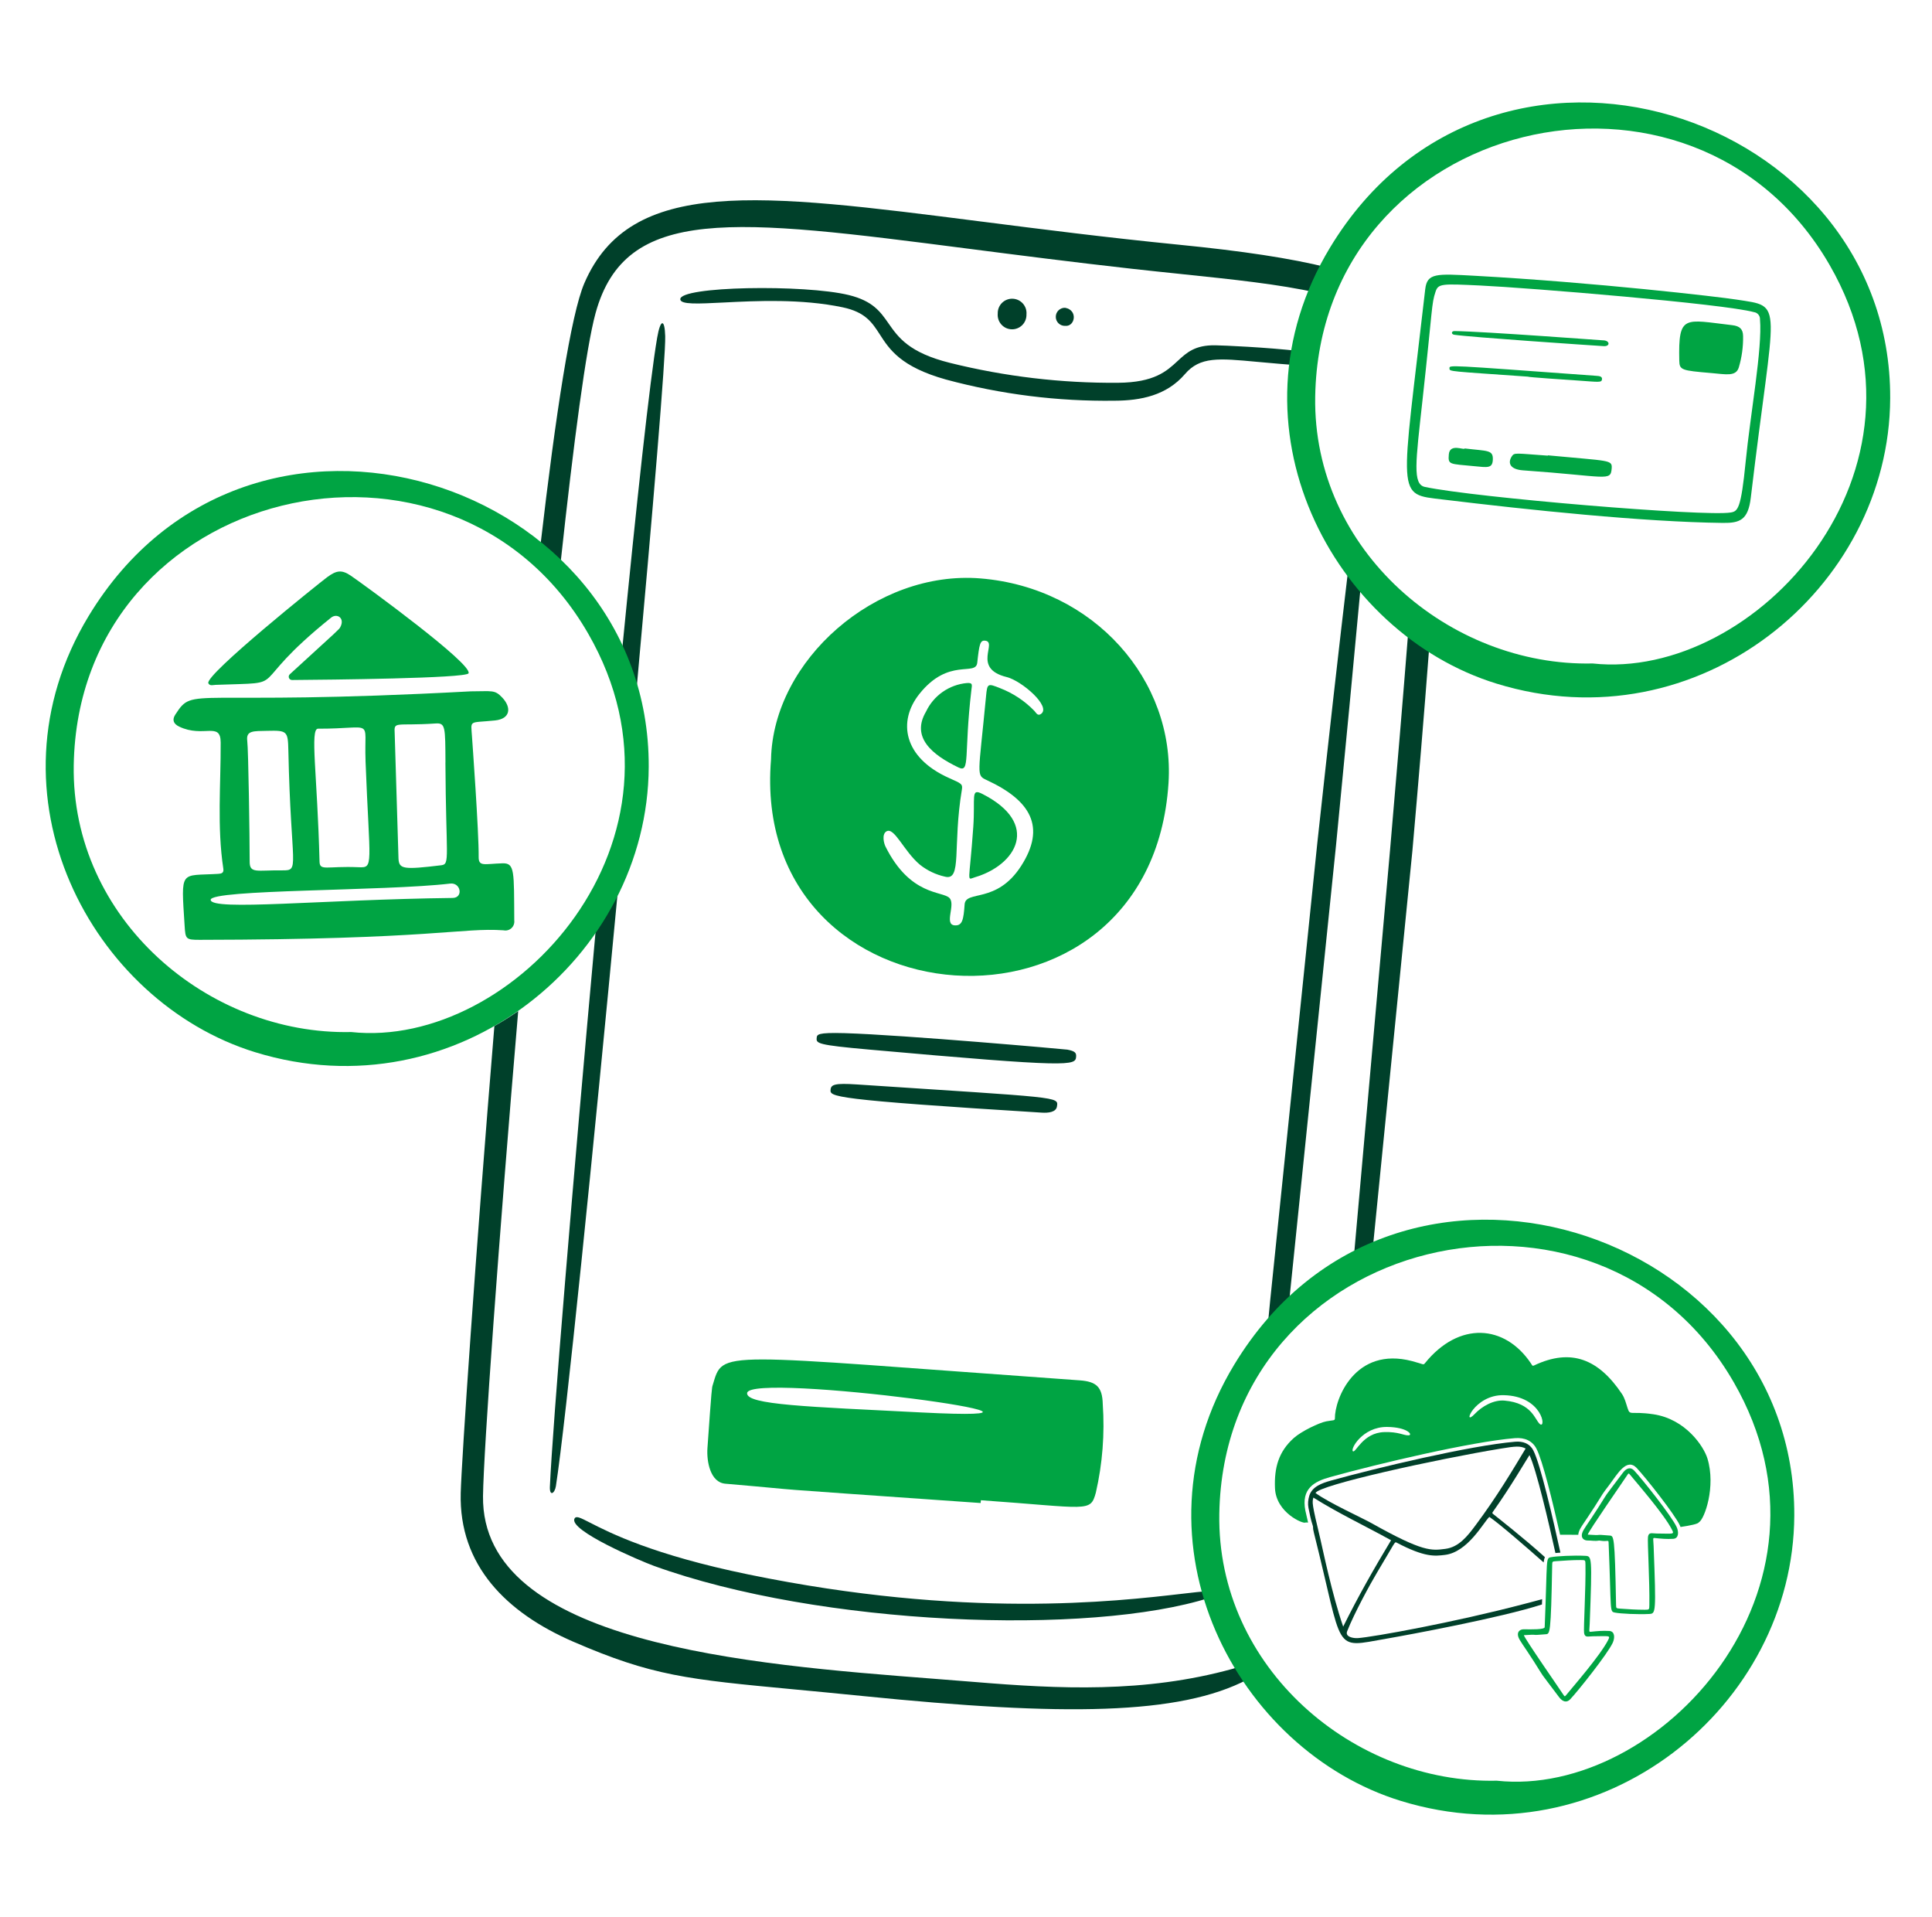
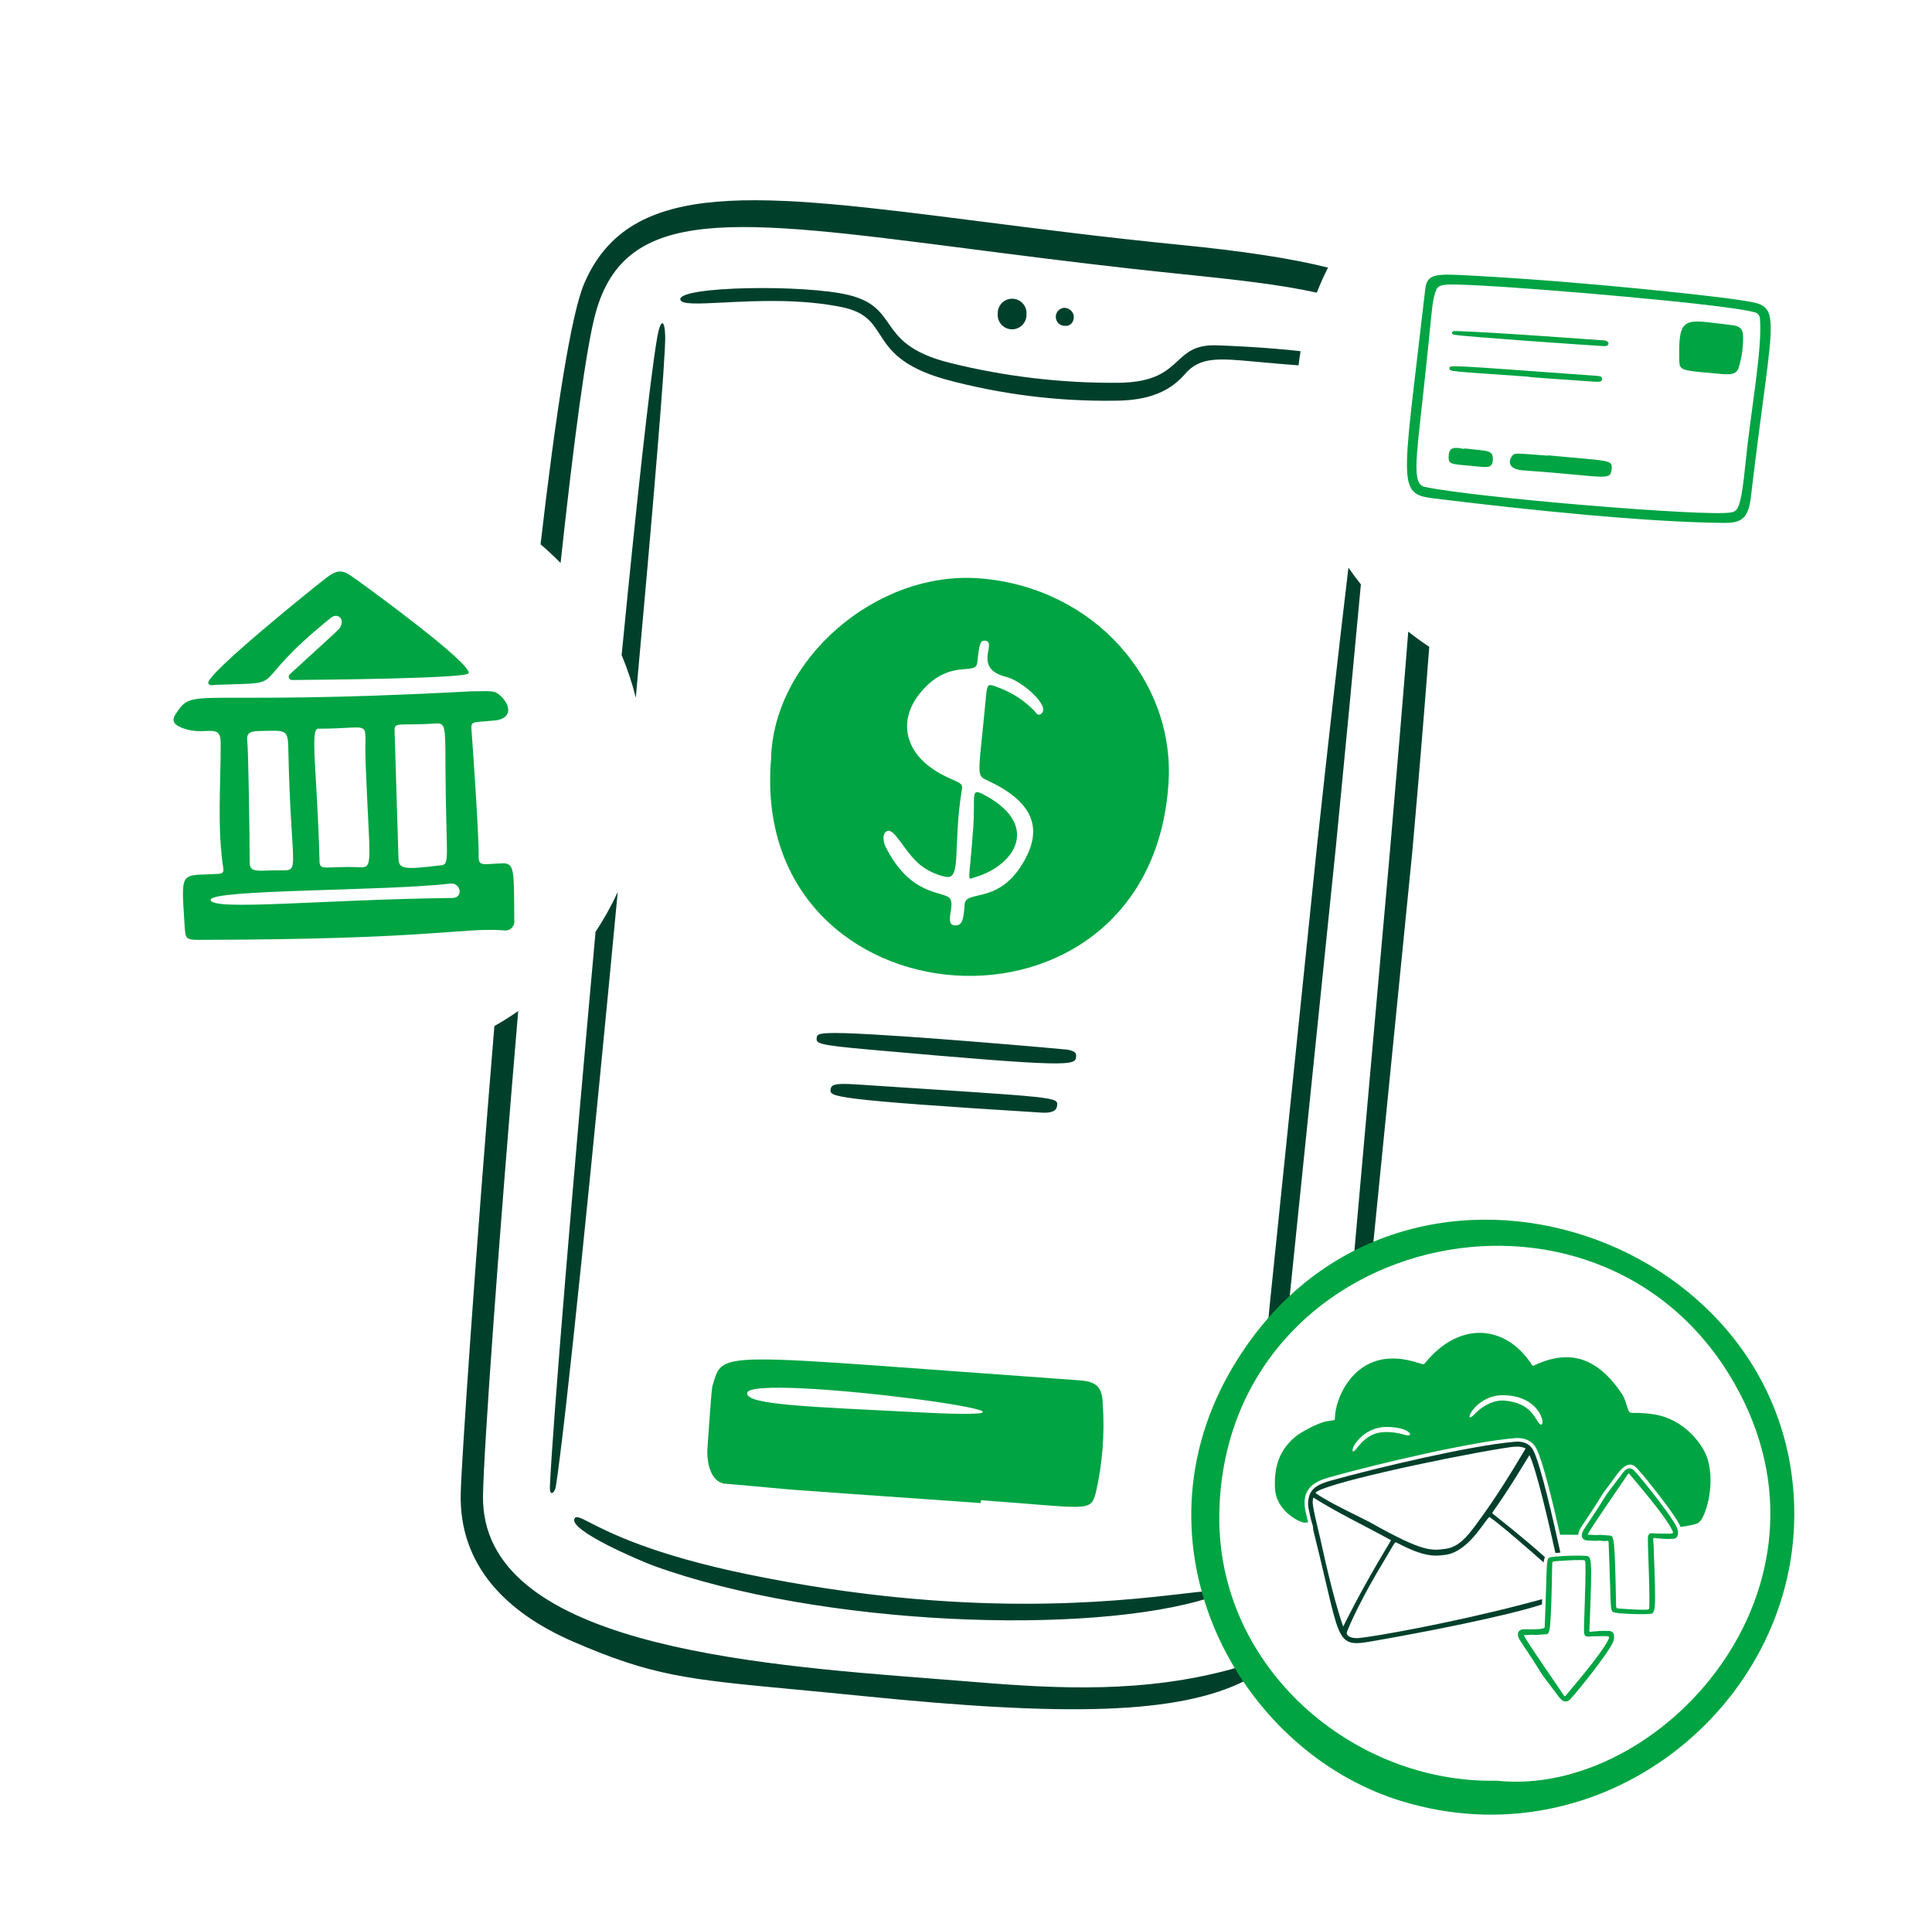
<svg xmlns="http://www.w3.org/2000/svg" width="126" height="125" viewBox="0 0 126 125" fill="none">
  <path d="M50.285 49.508C50.42 43.049 57.124 37.157 63.945 37.714C71.366 38.321 76.634 44.379 76.208 51.05C75.061 69.032 48.83 67.043 50.285 49.508ZM62.732 51.481C62.112 55.186 62.763 57.45 61.63 57.16C61.038 57.029 60.481 56.765 60.005 56.389C58.94 55.506 58.323 53.884 57.802 54.212C57.496 54.408 57.649 54.994 57.748 55.194C59.366 58.442 61.473 58.083 61.923 58.553C62.34 58.987 61.548 60.278 62.259 60.335C62.764 60.374 62.841 59.959 62.91 58.971C62.975 58.013 64.987 58.961 66.593 56.466C68.245 53.901 67.199 52.185 64.368 50.871C63.64 50.534 63.808 50.635 64.307 45.397C64.387 44.543 64.417 44.55 65.225 44.87C66.068 45.196 66.83 45.701 67.458 46.35C67.568 46.465 67.665 46.699 67.879 46.559C68.606 46.086 66.63 44.385 65.653 44.145C63.351 43.581 65.101 41.845 64.235 41.772C63.922 41.745 63.864 42.01 63.734 43.212C63.636 44.116 61.873 42.848 59.962 45.243C58.529 47.037 58.919 49.399 61.898 50.73C62.689 51.083 62.794 51.113 62.732 51.481Z" fill="#00A443" />
  <path d="M63.956 98C47.382 96.838 53.913 97.31 47.301 96.74C46.324 96.656 46.076 95.291 46.138 94.418C46.417 90.432 46.429 90.48 46.48 90.315C47.196 87.97 46.463 88.296 70.421 90.002C71.515 90.081 71.892 90.442 71.919 91.549C72.053 93.486 71.902 95.432 71.468 97.324C71.106 98.636 71.002 98.313 63.97 97.818L63.956 98ZM48.725 90.828C48.643 91.602 52.721 91.719 60.08 92.094C73.542 92.779 48.871 89.424 48.725 90.828Z" fill="#00A443" />
  <path d="M69.614 68.439C70.124 68.535 70.197 68.66 70.182 68.889C70.144 69.49 69.916 69.617 56.668 68.433C53.32 68.135 53.231 68.033 53.261 67.688C53.282 67.451 53.287 67.313 55.081 67.363C58.949 67.479 69.484 68.415 69.614 68.439Z" fill="#00402A" />
  <path d="M68.933 72.137C68.879 72.527 68.351 72.571 67.944 72.546C54.136 71.69 54.128 71.504 54.168 71.048C54.197 70.718 54.438 70.612 55.87 70.707C69.221 71.588 69.023 71.494 68.933 72.137Z" fill="#00402A" />
  <path d="M66.943 20.502C66.947 20.63 66.925 20.758 66.878 20.877C66.831 20.997 66.761 21.105 66.67 21.196C66.579 21.287 66.471 21.358 66.352 21.405C66.233 21.453 66.105 21.476 65.977 21.472C65.849 21.468 65.723 21.438 65.606 21.384C65.49 21.329 65.387 21.251 65.302 21.155C65.217 21.059 65.152 20.947 65.113 20.825C65.073 20.703 65.059 20.574 65.07 20.447C65.066 20.319 65.088 20.191 65.135 20.071C65.182 19.952 65.253 19.844 65.343 19.753C65.434 19.662 65.542 19.591 65.661 19.543C65.78 19.496 65.908 19.473 66.036 19.477C66.164 19.481 66.29 19.511 66.406 19.565C66.523 19.62 66.626 19.697 66.711 19.793C66.796 19.889 66.861 20.002 66.901 20.124C66.94 20.245 66.955 20.374 66.943 20.502Z" fill="#00402A" />
  <path d="M69.463 20.068C70.314 20.219 70.114 21.298 69.481 21.247C69.401 21.251 69.321 21.24 69.246 21.213C69.171 21.186 69.102 21.144 69.044 21.09C68.986 21.036 68.939 20.971 68.906 20.898C68.874 20.825 68.856 20.746 68.856 20.667C68.854 20.587 68.869 20.508 68.899 20.434C68.929 20.36 68.974 20.293 69.031 20.237C69.087 20.181 69.155 20.138 69.229 20.108C69.304 20.079 69.382 20.065 69.463 20.068Z" fill="#00402A" />
-   <path d="M62.516 50.043C60.773 49.21 59.411 48.069 60.39 46.404C60.633 45.888 61.006 45.444 61.473 45.116C61.94 44.789 62.484 44.589 63.052 44.536C63.457 44.508 63.392 44.645 63.351 44.992C62.854 49.219 63.291 50.413 62.516 50.043Z" fill="#00A443" />
  <path d="M63.474 53.93C63.612 51.972 63.279 51.363 64.075 51.769C67.872 53.706 66.297 56.396 63.582 57.199C63.013 57.367 63.21 57.689 63.474 53.93Z" fill="#00A443" />
  <path fill-rule="evenodd" clip-rule="evenodd" d="M93.213 42.174C92.742 41.863 92.284 41.532 91.843 41.182C91.499 45.533 91.094 50.358 90.661 55.362L88.293 81.984C88.697 81.766 89.11 81.561 89.531 81.372L92.113 55.471C92.491 51.191 92.867 46.702 93.213 42.174ZM81.36 109.505C81.179 109.232 81.005 108.953 80.838 108.67C80.692 108.721 80.542 108.768 80.388 108.811C74.645 110.399 69.044 110.122 63.559 109.668C62.708 109.598 61.815 109.529 60.888 109.457L60.865 109.455L60.861 109.455C48.831 108.524 31.374 107.172 31.501 97.544C31.54 94.554 32.518 80.954 33.796 65.924C33.295 66.273 32.776 66.6 32.242 66.901C30.992 81.996 30.102 95.237 30.047 97.343C29.922 102.074 33.034 105.153 37.377 107.037C42.544 109.278 44.802 109.491 51.813 110.153L51.814 110.153L51.816 110.153C53.11 110.275 54.567 110.413 56.234 110.581C69.433 111.915 76.928 111.82 81.36 109.505ZM38.841 60.756C37.362 77.013 36.039 92.952 35.863 96.924C35.832 97.604 36.18 97.373 36.254 96.9C36.902 92.735 38.674 75.224 40.288 58.156C39.872 59.063 39.388 59.932 38.841 60.756ZM41.465 45.493C42.585 33.195 43.419 23.234 43.383 21.922C43.352 20.775 43.074 20.778 42.86 22.011C42.382 24.774 41.511 32.827 40.541 42.711C40.917 43.606 41.227 44.535 41.465 45.493ZM78.794 103.738C78.831 103.882 78.87 104.026 78.911 104.169C71.067 106.675 53.449 106.01 42.64 102.095C41.749 101.769 37.038 99.77 37.474 99.007C37.58 98.821 37.836 98.952 38.478 99.28C39.757 99.935 42.574 101.376 48.814 102.659C62.917 105.559 72.667 104.43 77.116 103.915C77.803 103.836 78.363 103.771 78.794 103.738ZM82.666 86.576C82.72 86.018 82.774 85.45 82.83 84.872L85.904 55.038C86.631 48.339 87.342 42.029 87.941 37.01C88.199 37.384 88.47 37.748 88.753 38.103C88.308 42.93 87.745 48.851 87.132 55.117L84.06 85.012C84.057 85.038 84.054 85.063 84.051 85.089C83.564 85.56 83.102 86.056 82.666 86.576ZM84.82 22.899C84.769 23.204 84.725 23.512 84.688 23.821C84.333 23.793 83.939 23.761 83.505 23.727C82.945 23.682 82.436 23.635 81.971 23.591C79.468 23.358 78.264 23.245 77.28 24.39C76.079 25.789 74.399 26.12 72.69 26.127C68.977 26.178 65.276 25.713 61.692 24.746C58.745 23.921 58.01 22.783 57.383 21.812C56.876 21.027 56.439 20.351 54.962 20.039C52.258 19.468 49.286 19.618 47.18 19.725C45.525 19.808 44.404 19.865 44.367 19.523C44.274 18.657 52.495 18.532 55.365 19.24C56.927 19.626 57.414 20.323 57.946 21.085C58.582 21.996 59.282 22.998 61.964 23.663C65.547 24.553 69.227 24.988 72.919 24.958C75.289 24.94 76.089 24.199 76.803 23.537C77.397 22.988 77.931 22.493 79.257 22.514C79.797 22.523 82.53 22.636 84.82 22.899ZM85.877 19.084C86.096 18.525 86.341 17.979 86.609 17.448C84.177 16.838 81.008 16.364 76.896 15.957C72.157 15.487 67.869 14.939 64.016 14.447L64.011 14.447C49.452 12.587 41.104 11.521 38.111 18.462C37.234 20.494 36.238 27.01 35.254 35.491C35.707 35.877 36.143 36.283 36.559 36.709C37.416 28.803 38.225 22.666 38.839 20.426C40.781 13.335 47.839 14.244 63.17 16.218C66.353 16.628 69.892 17.084 73.816 17.524C74.917 17.647 75.987 17.759 77.02 17.866L77.055 17.87C80.444 18.223 83.435 18.535 85.877 19.084Z" fill="#00402A" />
-   <path d="M42.308 49.998C42.257 62.424 29.791 72.654 16.643 68.607C5.976 65.324 -1.272 51.812 5.781 40.166C16.32 22.764 42.383 31.347 42.308 49.998ZM22.905 67.291C33.51 68.433 46.08 54.728 38.363 41.318C29.485 25.89 5.119 31.638 4.809 49.888C4.641 59.931 13.582 67.498 22.907 67.291H22.905Z" fill="#00A443" />
  <path d="M30.698 45.077C32.109 45.077 32.257 44.954 32.76 45.488C33.365 46.132 33.296 46.871 32.282 46.975C30.544 47.153 30.712 46.903 30.783 48.043C30.794 48.213 31.234 54.227 31.217 55.869C31.209 56.529 31.591 56.324 32.772 56.29C33.58 56.267 33.519 56.801 33.539 60.013C33.551 60.106 33.54 60.2 33.508 60.287C33.477 60.375 33.424 60.454 33.356 60.517C33.287 60.58 33.204 60.626 33.115 60.65C33.025 60.675 32.93 60.677 32.839 60.658C30.091 60.469 28.269 61.257 13.022 61.279C12.113 61.279 12.095 61.231 12.04 60.352C11.806 56.633 11.726 57.13 14.229 56.977C14.444 56.964 14.606 56.923 14.565 56.645C14.151 53.909 14.403 51.154 14.392 48.411C14.386 47.021 13.269 48.133 11.685 47.376C11.29 47.188 11.222 46.914 11.436 46.589C12.682 44.681 12.05 46.082 30.698 45.077ZM29.052 49.722C29.039 47.376 29.052 47.129 28.404 47.172C25.779 47.349 25.687 46.983 25.741 47.831L25.989 55.993C26.029 56.666 26.307 56.716 28.787 56.415C29.364 56.341 29.083 55.904 29.049 49.722H29.052ZM23.84 49.579C23.733 46.786 24.479 47.52 20.742 47.512C20.203 47.512 20.697 50.514 20.839 56.175C20.854 56.812 21.304 56.456 23.377 56.544C24.399 56.585 24.104 56.518 23.837 49.573L23.84 49.579ZM17.437 47.651C16.52 47.672 16.039 47.622 16.125 48.304C16.201 48.909 16.283 54.61 16.283 56.185C16.283 56.973 16.753 56.731 18.384 56.749C19.601 56.761 18.968 56.658 18.806 48.934C18.779 47.666 18.726 47.621 17.437 47.651ZM29.521 58.548C30.229 58.54 30.059 57.527 29.356 57.611C25.137 58.112 13.683 57.978 13.739 58.675C13.798 59.412 20.997 58.651 29.521 58.548Z" fill="#00A443" />
  <path d="M19.049 44.338C19.004 44.339 18.961 44.326 18.924 44.301C18.888 44.276 18.86 44.241 18.844 44.2C18.828 44.158 18.826 44.113 18.837 44.07C18.848 44.027 18.872 43.989 18.905 43.96C22.16 40.987 22.11 41.041 22.188 40.899C22.516 40.303 21.981 39.959 21.59 40.274C15.734 44.982 19.208 44.464 14.06 44.654C13.899 44.66 13.684 44.743 13.589 44.551C13.327 44.022 20.855 37.989 21.331 37.638C21.946 37.184 22.286 37.128 22.896 37.547C23.952 38.276 30.834 43.306 30.557 43.901C30.401 44.231 21.429 44.32 19.049 44.338Z" fill="#00A443" />
  <path d="M117.019 98.812C116.968 111.238 104.502 121.469 91.354 117.421C80.687 114.138 73.439 100.627 80.492 88.981C91.031 71.579 117.094 80.161 117.019 98.812ZM97.616 116.105C108.221 117.247 120.791 103.543 113.074 90.132C104.196 74.704 79.83 80.453 79.52 98.703C79.351 108.746 88.293 116.312 97.618 116.105H97.616Z" fill="#00A443" />
  <path d="M111.355 95.098C111.115 94.312 109.936 92.521 107.819 92.211C106.304 91.989 106.315 92.34 106.141 91.796C106.041 91.486 105.962 91.161 105.781 90.89C104.266 88.629 102.477 87.879 100.055 89.027C99.926 89.088 99.926 89.015 99.846 88.897C98.138 86.355 95.155 86.137 92.935 88.878C92.815 89.025 92.865 88.949 92.098 88.748C88.357 87.765 87.041 91.25 87.059 92.483C87.061 92.641 86.954 92.588 86.498 92.674C86.041 92.76 84.876 93.318 84.384 93.757C83.379 94.652 83.096 95.713 83.151 97.031C83.218 98.639 85.007 99.382 85.134 99.273C85.136 99.267 85.197 99.267 85.31 99.271C85.214 98.859 85.147 98.567 85.134 98.503C84.846 97.049 85.731 96.592 86.731 96.313C89.927 95.424 95.972 94 98.794 93.77C99.45 93.717 99.936 93.951 100.199 94.448C100.604 95.215 101.263 97.928 101.745 100.066C102.157 100.071 102.554 100.073 102.931 100.071C102.935 100.015 102.945 99.957 102.964 99.897C103.056 99.589 103.315 99.308 104.004 98.23C104.656 97.212 104.394 97.557 104.968 96.799C105.471 96.135 106.082 95.014 106.748 95.722C107.312 96.323 109.216 98.723 109.559 99.463C109.574 99.495 109.587 99.528 109.6 99.562C110.268 99.464 110.744 99.36 110.794 99.259C111.169 99.051 111.914 96.927 111.355 95.098L111.355 95.098ZM91.859 93.587C91.532 93.598 91.221 93.346 90.274 93.375C88.889 93.418 88.422 94.734 88.239 94.629C88.034 94.511 88.85 93.026 90.457 93.039C91.805 93.051 92.172 93.576 91.859 93.587ZM100.427 92.851C100.108 92.599 99.935 91.482 98.126 91.322C97.42 91.26 96.664 91.679 96.168 92.202C95.327 93.089 96.132 90.929 98.063 90.968C100.597 91.018 100.864 93.197 100.426 92.851H100.427Z" fill="#00A443" />
  <path d="M100.573 104.269C100.263 104.357 99.881 104.454 99.415 104.577C94.759 105.803 89.531 106.738 88.564 106.807C88.25 106.83 87.715 106.726 87.856 106.366C88.319 105.184 89.382 103.242 89.82 102.512C91.008 100.534 90.944 100.509 91.083 100.581C92.944 101.562 93.588 101.457 94.219 101.385C95.738 101.212 96.763 99.236 97.132 98.905C97.734 99.305 99.61 100.931 100.671 101.873C100.691 101.716 100.717 101.606 100.753 101.527C99.416 100.311 97.478 98.798 97.401 98.735C97.305 98.657 97.305 98.654 97.376 98.554C98.51 96.963 99.534 95.198 99.749 94.874C100.204 95.835 101.002 99.272 101.441 101.26C101.537 101.25 101.647 101.242 101.765 101.234C101.285 99.033 100.456 95.434 99.993 94.558C99.759 94.115 99.316 93.96 98.816 94.003C95.868 94.253 89.742 95.718 86.794 96.539C86.197 96.705 85.566 96.938 85.389 97.526C85.312 97.785 85.282 98.049 85.336 98.319C85.415 98.706 85.486 99.096 85.614 99.471C85.665 99.621 85.591 99.549 85.688 99.934C87.672 107.82 86.866 107.463 90.421 106.845C91.849 106.598 97.909 105.476 100.562 104.614C100.566 104.495 100.569 104.38 100.573 104.269ZM97.891 94.45C98.835 94.294 99.151 94.267 99.498 94.446C98.654 95.847 97.644 97.557 96.227 99.457C95.707 100.155 95.148 100.874 94.262 100.989C93.35 101.107 92.814 101.202 89.461 99.32C88.825 98.962 86.656 97.98 85.798 97.35C85.937 96.841 93.724 95.134 97.891 94.45ZM87.599 106.06C86.87 103.958 86.255 100.955 86.116 100.374C85.542 97.98 85.574 97.971 85.654 97.645C87.291 98.675 89.035 99.493 90.722 100.427C89.613 102.262 88.558 104.122 87.599 106.06V106.06Z" fill="#00402A" />
  <path d="M104.909 100.58C104.901 100.372 104.858 100.533 104.375 100.456C104.335 100.449 104.292 100.443 104.254 100.45C104.02 100.495 103.789 100.44 103.556 100.444C103.294 100.449 103.089 100.278 103.184 99.964C103.262 99.703 103.527 99.404 104.198 98.355C105.025 97.062 104.374 97.976 105.848 96.017C106.057 95.739 106.328 95.618 106.575 95.881C107.108 96.45 109.011 98.841 109.345 99.561C109.497 99.89 109.485 100.312 109.124 100.334C108.696 100.36 108.331 100.326 107.904 100.28C107.772 100.266 107.827 100.356 107.845 100.809C108.014 105.236 107.984 105.209 107.548 105.234C106.832 105.273 105.672 105.215 105.336 105.146C104.955 105.068 105.098 105.168 104.909 100.58L104.909 100.58ZM103.548 100.061C104.641 100.139 103.838 100.019 104.972 100.12C105.25 100.145 105.314 100.089 105.395 104.62C105.4 104.861 105.399 104.867 105.641 104.885C106.181 104.924 106.722 104.959 107.264 104.959C107.563 104.958 107.562 104.957 107.567 104.653C107.594 103.117 107.432 100.481 107.478 100.2C107.53 99.881 107.73 99.986 108.044 99.988C109.123 99.992 109.21 100.067 109.042 99.739C108.527 98.729 106.748 96.696 106.313 96.161C106.222 96.049 106.208 96.049 106.128 96.175C105.943 96.465 103.587 99.85 103.548 100.061L103.548 100.061Z" fill="#00A443" />
  <path d="M101.167 101.53C101.503 101.461 102.664 101.403 103.38 101.443C103.816 101.467 103.844 101.44 103.677 105.867C103.66 106.32 103.604 106.41 103.736 106.396C104.163 106.35 104.528 106.316 104.956 106.342C105.317 106.364 105.329 106.786 105.177 107.115C104.843 107.835 102.94 110.227 102.407 110.795C102.16 111.058 101.889 110.937 101.68 110.659C100.207 108.699 100.856 109.614 100.03 108.321C99.36 107.272 99.095 106.973 99.016 106.712C98.921 106.398 99.126 106.228 99.388 106.232C99.859 106.241 100.734 106.257 100.741 106.096C100.929 101.508 100.786 101.607 101.167 101.529L101.167 101.53ZM101.961 110.501C102.041 110.628 102.055 110.627 102.146 110.516C102.581 109.981 104.36 107.948 104.876 106.938C105.043 106.609 104.956 106.684 103.877 106.689C103.563 106.69 103.364 106.796 103.311 106.477C103.265 106.196 103.427 103.559 103.4 102.023C103.395 101.72 103.396 101.718 103.097 101.718C102.555 101.717 102.015 101.752 101.475 101.792C101.232 101.809 101.233 101.816 101.229 102.056C101.147 106.587 101.084 106.531 100.806 106.556C99.671 106.658 100.474 106.537 99.382 106.616C99.421 106.827 101.777 110.212 101.961 110.502L101.961 110.501Z" fill="#00A443" />
-   <path d="M123.273 25.967C123.222 38.392 110.755 48.623 97.608 44.575C86.941 41.293 79.693 27.781 86.746 16.135C97.285 -1.267 123.348 7.315 123.273 25.967ZM103.87 43.26C114.475 44.401 127.045 30.697 119.328 17.287C110.45 1.858 86.084 7.607 85.774 25.857C85.605 35.9 94.546 43.467 103.872 43.26H103.87Z" fill="#00A443" />
  <path d="M94.108 32.57C90.997 32.194 91.371 32.659 92.949 18.862C93.071 17.794 93.665 17.843 96.164 17.98C104.033 18.413 112.128 19.357 113.247 19.533C116.416 20.031 115.73 19.392 114.182 32.45C114.009 33.904 113.474 34.109 112.359 34.095C107.168 34.034 99.661 33.243 94.108 32.57ZM112.87 33.416C113.335 33.338 113.542 33.205 113.849 30.093C114.154 26.996 114.946 22.72 114.782 20.821C114.787 20.707 114.749 20.596 114.676 20.509C114.603 20.422 114.499 20.365 114.386 20.351C112.39 19.806 99.703 18.765 96.54 18.616C94.043 18.499 93.798 18.484 93.623 19.018C93.347 19.86 93.451 19.932 92.766 26.144C92.325 30.145 92.118 31.576 92.925 31.748C96.192 32.444 111.214 33.696 112.868 33.416H112.87Z" fill="#00A443" />
  <path d="M111.621 24.325C109.652 24.158 109.531 24.132 109.518 23.506C109.454 20.477 109.84 20.839 112.971 21.202C113.466 21.259 113.674 21.46 113.68 21.917C113.692 22.606 113.598 23.293 113.401 23.954C113.216 24.569 112.557 24.404 111.621 24.325Z" fill="#00A443" />
  <path d="M100.947 29.688C104.987 30.074 105.157 29.963 105.109 30.551C105.039 31.414 104.801 31.052 99.332 30.668C98.476 30.608 98.312 30.185 98.598 29.751C98.766 29.496 98.84 29.561 100.944 29.709L100.947 29.688Z" fill="#00A443" />
  <path d="M104.618 22.194C105.007 22.239 105 22.596 104.588 22.569C103.646 22.51 95.856 21.984 94.838 21.826C94.629 21.793 94.65 21.583 94.858 21.586C96.819 21.611 104.824 22.219 104.618 22.194Z" fill="#00A443" />
  <path d="M99.637 24.557C94.518 24.198 94.532 24.23 94.532 24.027C94.532 23.785 94.221 23.786 104.105 24.504C104.296 24.517 104.499 24.536 104.479 24.726C104.454 24.963 104.285 24.906 102.826 24.806C102.163 24.761 99.634 24.595 99.637 24.557Z" fill="#00A443" />
  <path d="M95.523 29.239C97.01 29.421 97.392 29.313 97.358 29.985C97.33 30.547 97.006 30.48 96.14 30.395C94.526 30.237 94.429 30.319 94.489 29.623C94.554 28.878 95.506 29.379 95.523 29.239Z" fill="#00A443" />
</svg>